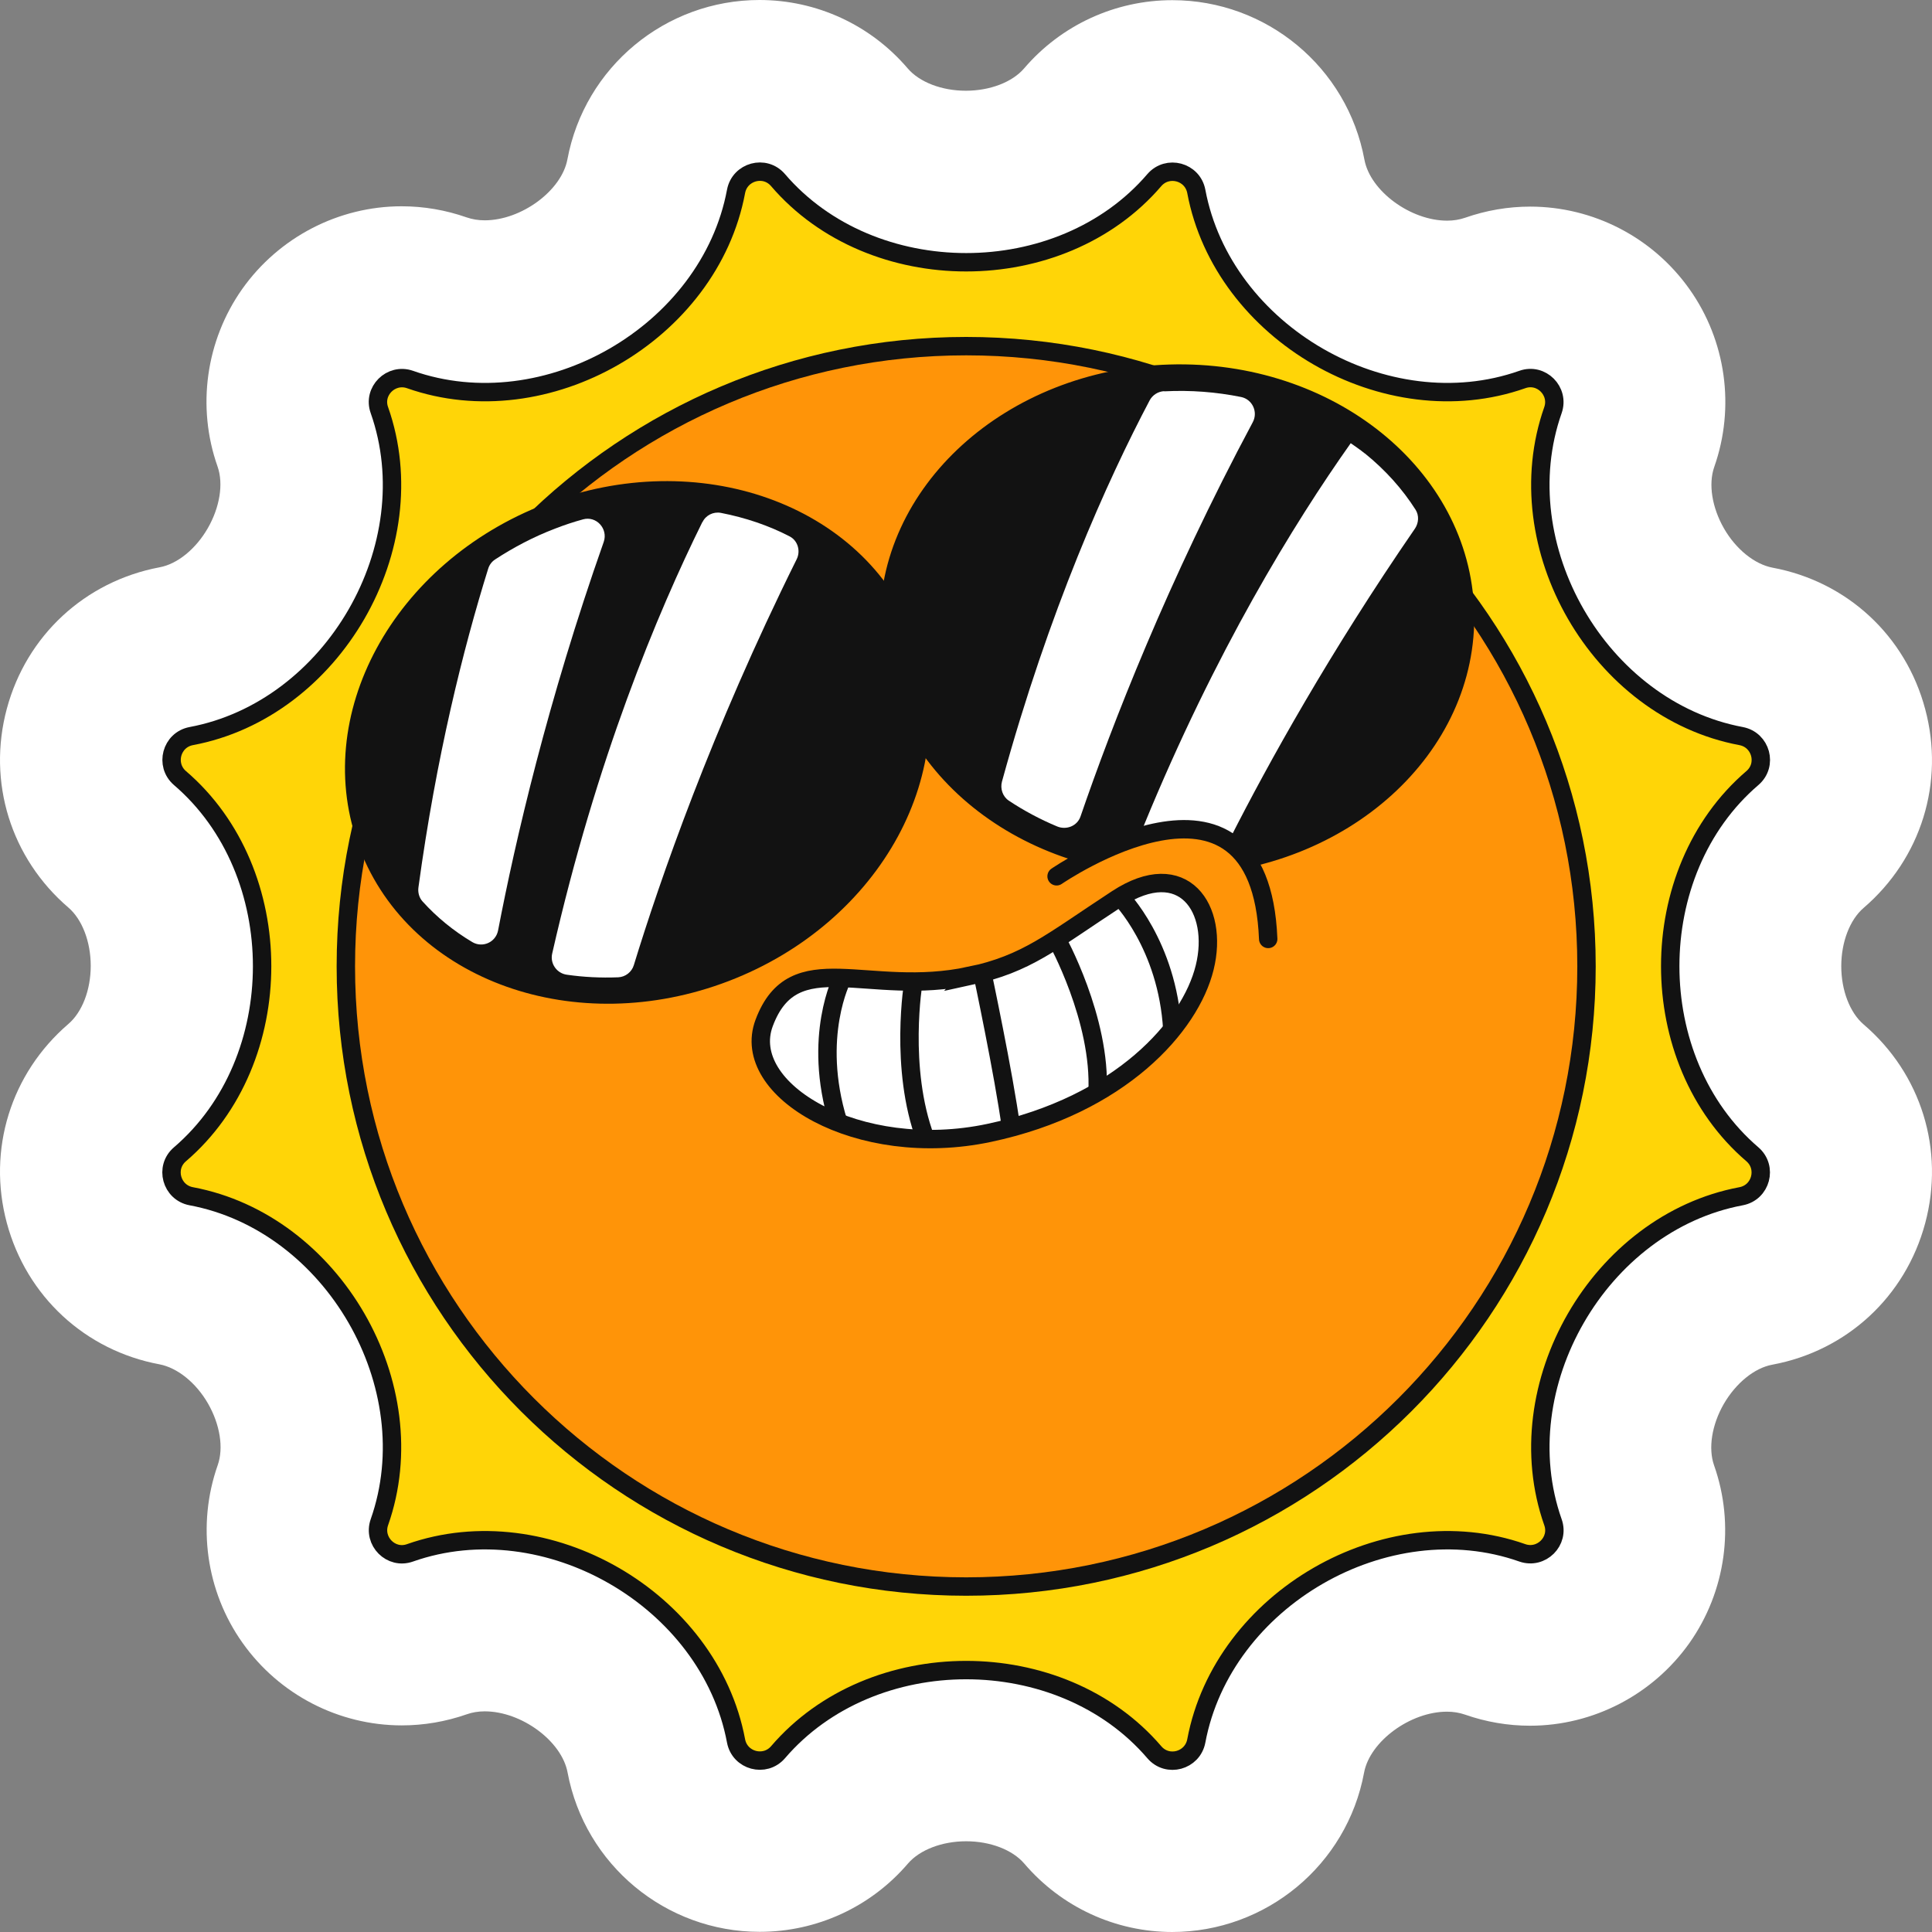
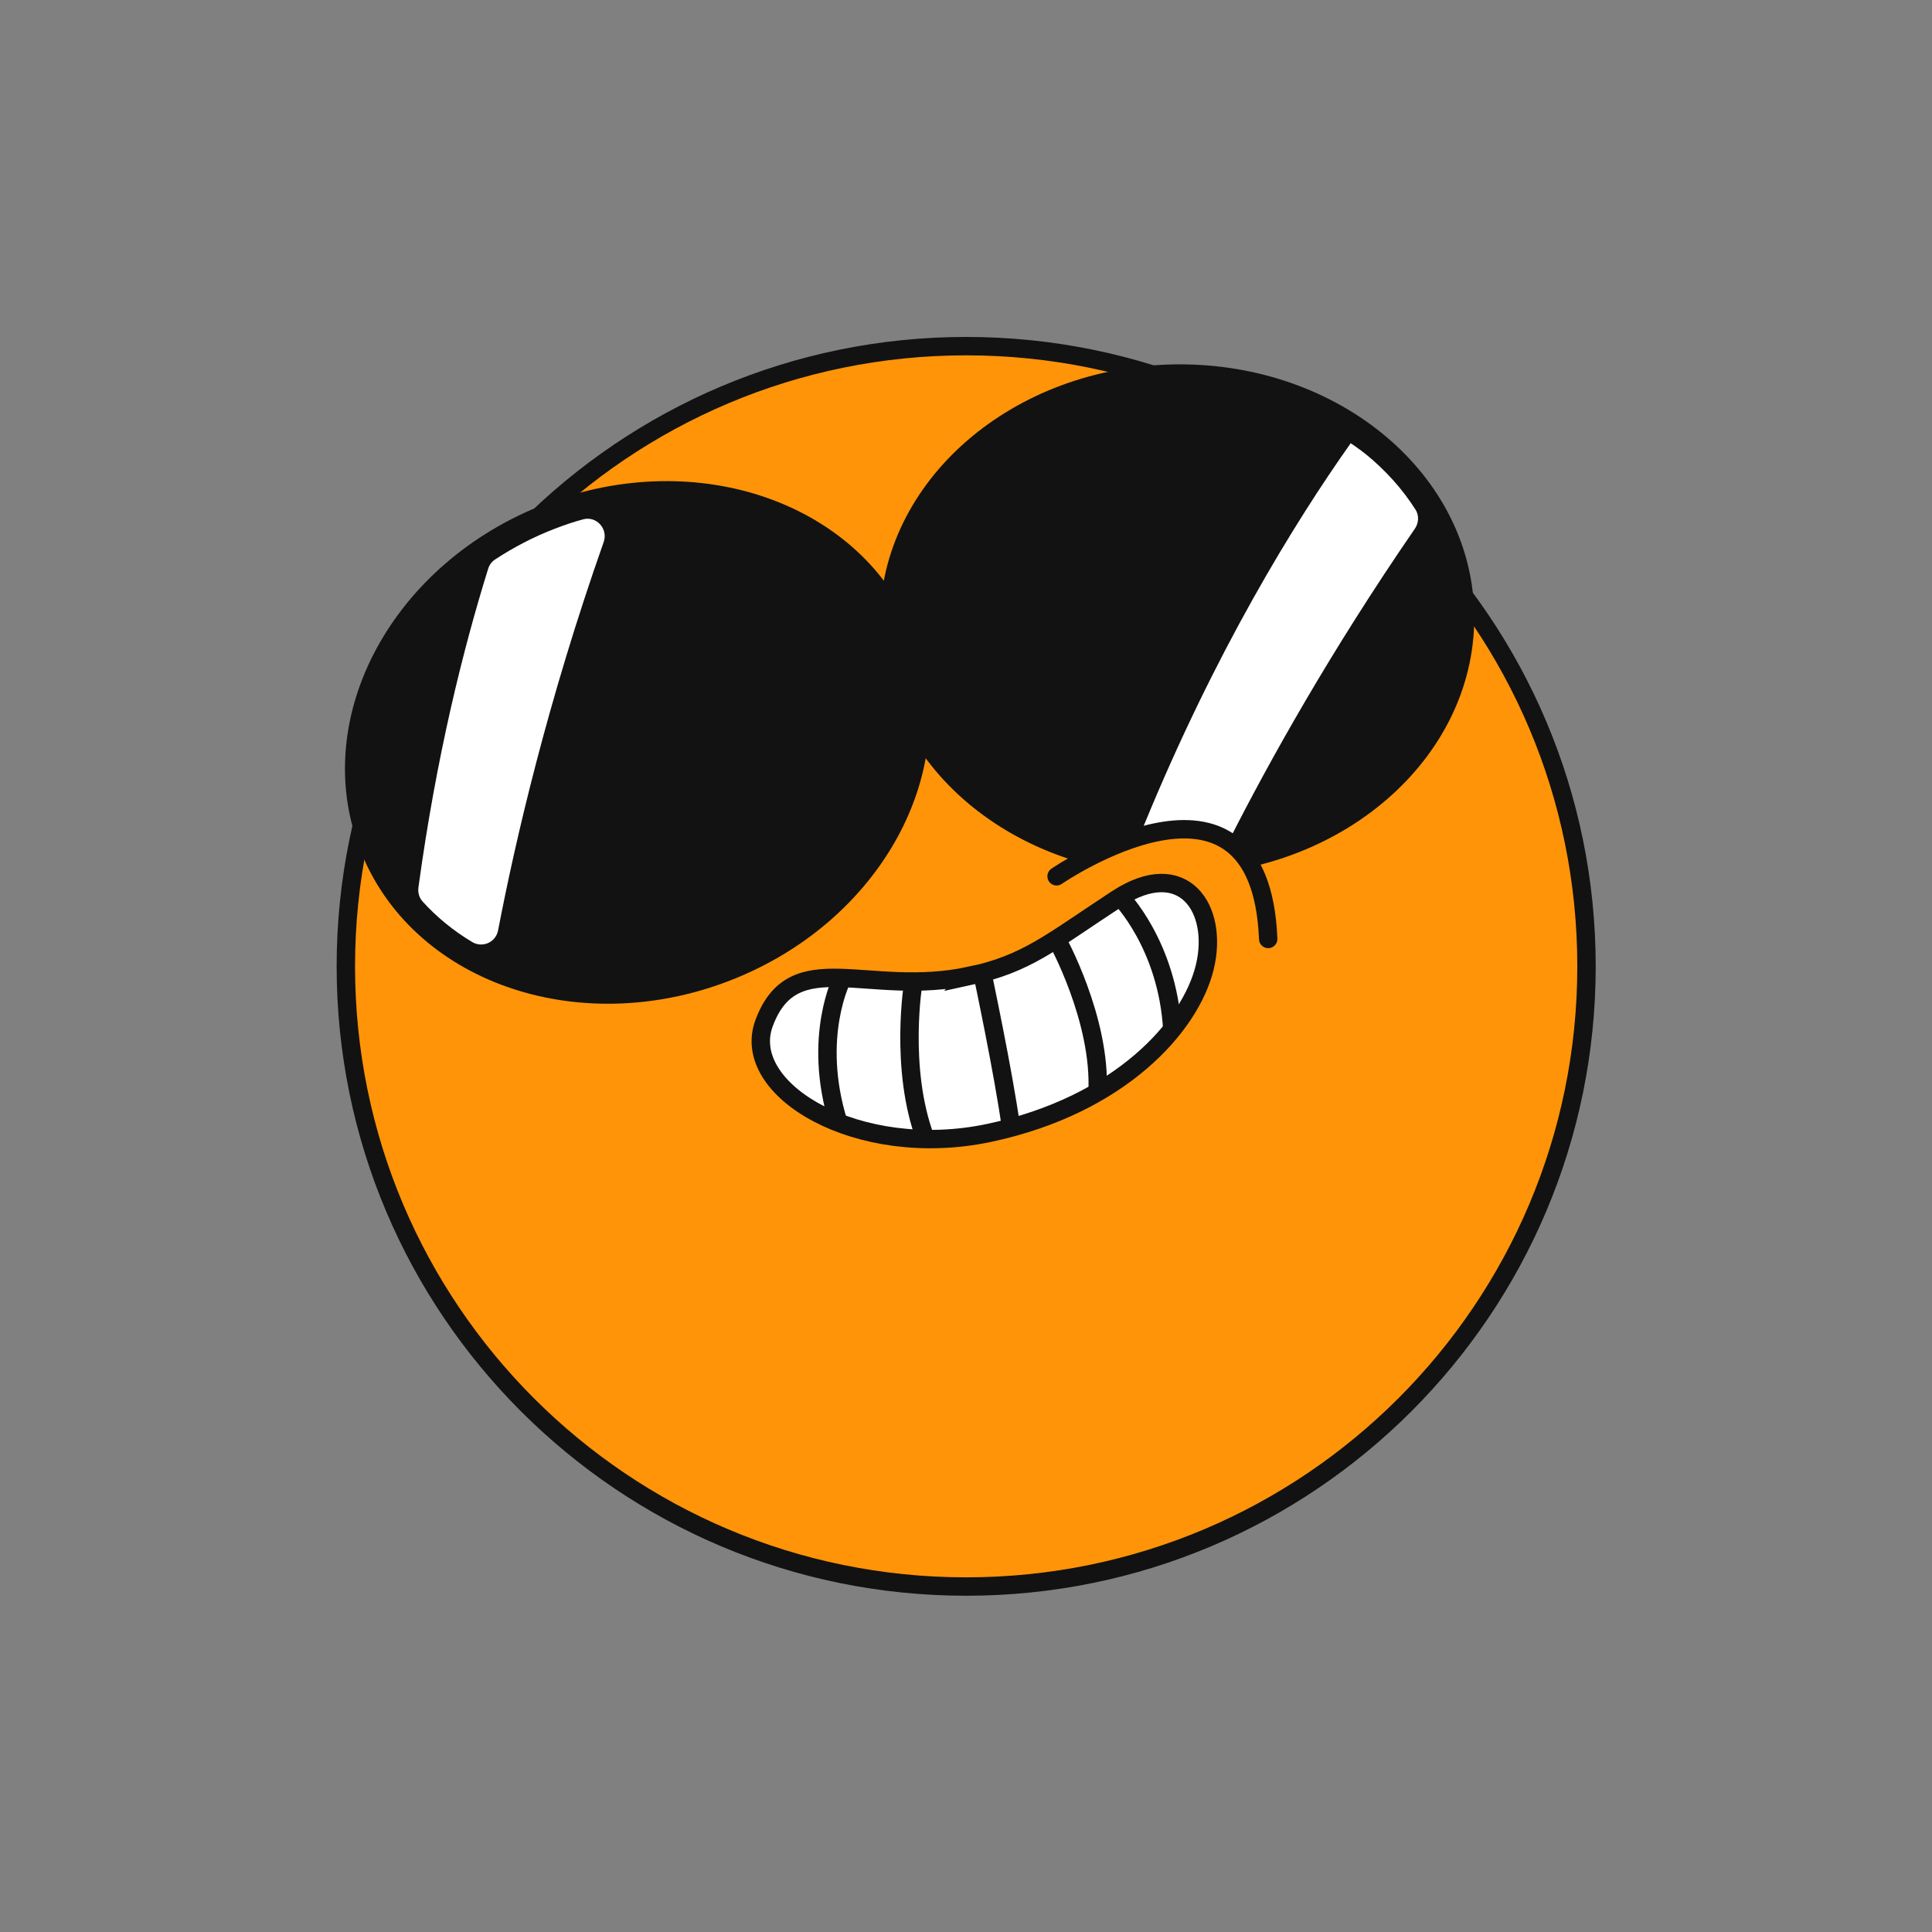
<svg xmlns="http://www.w3.org/2000/svg" width="105px" height="105px" viewBox="0 0 105 105" version="1.1">
  <rect x="0" y="0" width="105" height="105" fill="#808080" stroke="none" />
  <title>Sun</title>
  <g id="Page-1" stroke="none" stroke-width="1" fill="none" fill-rule="evenodd">
    <g id="Sun">
-       <path d="M63.722,105 C60.624,105 57.693,103.651 55.673,101.288 C55.031,100.534 53.821,100.069 52.509,100.069 C51.197,100.069 49.988,100.534 49.346,101.279 C47.326,103.642 44.386,104.991 41.287,104.991 C36.178,104.991 31.786,101.344 30.846,96.329 C30.53,94.626 28.343,93.008 26.343,93.008 C25.989,93.008 25.663,93.064 25.375,93.166 C24.23,93.566 23.039,93.771 21.839,93.771 C18.405,93.771 15.167,92.096 13.175,89.277 C11.193,86.477 10.691,82.867 11.835,79.62 C12.161,78.689 11.956,77.415 11.305,76.28 C10.654,75.145 9.639,74.335 8.671,74.149 C4.624,73.396 1.441,70.447 0.371,66.465 C-0.699,62.483 0.585,58.343 3.712,55.654 C4.465,55.012 4.931,53.803 4.931,52.491 C4.931,51.179 4.465,49.969 3.721,49.328 C0.585,46.639 -0.699,42.499 0.371,38.517 C1.441,34.535 4.624,31.595 8.671,30.832 C9.639,30.655 10.644,29.837 11.296,28.701 C11.947,27.567 12.152,26.292 11.826,25.361 C10.681,22.124 11.184,18.514 13.166,15.704 C15.157,12.895 18.396,11.211 21.829,11.211 C23.03,11.211 24.221,11.415 25.365,11.816 C25.663,11.918 25.989,11.974 26.343,11.974 C28.334,11.974 30.521,10.364 30.837,8.662 C31.777,3.638 36.169,0 41.278,0 C44.376,0 47.308,1.349 49.327,3.712 C49.969,4.466 51.179,4.931 52.491,4.931 C53.803,4.931 55.013,4.466 55.655,3.721 C57.674,1.358 60.614,0.009 63.713,0.009 C68.831,0.009 73.223,3.656 74.154,8.68 C74.47,10.383 76.657,11.992 78.648,11.992 C79.002,11.992 79.328,11.937 79.625,11.834 C80.77,11.434 81.961,11.229 83.161,11.229 C86.595,11.229 89.833,12.904 91.825,15.723 C93.807,18.523 94.309,22.133 93.165,25.38 C92.839,26.311 93.044,27.585 93.695,28.72 C94.347,29.855 95.361,30.665 96.329,30.851 C100.386,31.604 103.568,34.553 104.629,38.535 C105.699,42.517 104.415,46.657 101.279,49.346 C100.535,49.988 100.069,51.197 100.069,52.509 C100.069,53.821 100.535,55.031 101.279,55.672 C104.415,58.352 105.699,62.492 104.629,66.483 C103.559,70.465 100.376,73.414 96.319,74.168 C95.352,74.345 94.347,75.163 93.686,76.299 C93.034,77.433 92.83,78.708 93.156,79.638 C94.3,82.876 93.798,86.486 91.816,89.296 C89.824,92.105 86.586,93.789 83.152,93.789 C81.952,93.789 80.761,93.585 79.616,93.184 C79.318,93.082 78.993,93.026 78.639,93.026 C76.648,93.026 74.452,94.636 74.135,96.338 C73.205,101.353 68.812,105 63.694,105 L63.722,105 Z" id="Path" fill="#FFFFFF" fill-rule="nonzero" />
-       <path d="M62.736,9.787 C57.637,15.742 47.382,15.742 42.283,9.787 C41.566,8.95 40.208,9.322 40.003,10.401 C38.561,18.105 29.683,23.231 22.285,20.626 C21.253,20.263 20.247,21.259 20.62,22.291 C23.225,29.688 18.098,38.563 10.393,40.005 C9.314,40.21 8.951,41.568 9.779,42.285 C15.734,47.383 15.734,57.636 9.779,62.734 C8.941,63.45 9.314,64.809 10.393,65.013 C18.098,66.455 23.225,75.331 20.62,82.727 C20.257,83.76 21.253,84.765 22.285,84.393 C29.683,81.788 38.561,86.914 40.003,94.617 C40.208,95.696 41.566,96.059 42.283,95.231 C47.382,89.277 57.637,89.277 62.736,95.231 C63.453,96.069 64.811,95.696 65.016,94.617 C66.458,86.914 75.336,81.788 82.733,84.393 C83.766,84.755 84.771,83.76 84.399,82.727 C81.794,75.331 86.921,66.455 94.626,65.013 C95.705,64.809 96.068,63.45 95.24,62.734 C89.284,57.636 89.284,47.383 95.24,42.285 C96.077,41.568 95.705,40.21 94.626,40.005 C86.921,38.563 81.794,29.688 84.399,22.291 C84.762,21.259 83.766,20.254 82.733,20.626 C75.336,23.231 66.458,18.105 65.016,10.401 C64.811,9.322 63.453,8.959 62.736,9.787 Z" id="Path" stroke="#121212" fill="#FFD507" fill-rule="nonzero" stroke-linejoin="round" />
      <path d="M52.509,86.225 C71.129,86.225 86.223,71.134 86.223,52.519 C86.223,33.903 71.129,18.812 52.509,18.812 C33.89,18.812 18.796,33.903 18.796,52.519 C18.796,71.134 33.89,86.225 52.509,86.225 Z" id="Path" stroke="#121212" fill="#FF9408" fill-rule="nonzero" stroke-linejoin="round" />
      <path d="M64.365,47.075 C73.005,46.821 79.834,40.624 79.617,33.234 C79.4,25.843 72.22,20.057 63.58,20.31 C54.939,20.564 48.11,26.761 48.327,34.151 C48.544,41.542 55.724,47.328 64.365,47.075 Z" id="Path" stroke="#121212" fill="#121212" fill-rule="nonzero" />
      <path d="M39.427,52.85 C47.499,49.755 51.895,41.65 49.247,34.747 C46.599,27.843 37.91,24.755 29.839,27.849 C21.768,30.944 17.371,39.049 20.019,45.952 C22.667,52.856 31.356,55.944 39.427,52.85 Z" id="Path" stroke="#121212" fill="#121212" fill-rule="nonzero" />
-       <path d="M63.266,21.259 C62.941,21.277 62.643,21.463 62.485,21.752 C60.168,26.143 57.013,33.158 54.454,42.48 C54.352,42.861 54.491,43.289 54.826,43.513 C55.636,44.052 56.52,44.527 57.46,44.918 C57.962,45.122 58.549,44.89 58.725,44.369 C60.438,39.382 63.453,31.613 68.087,22.943 C68.384,22.384 68.059,21.696 67.445,21.575 C66.105,21.305 64.709,21.194 63.276,21.268 L63.266,21.259 Z" id="Path" fill="#FFFFFF" fill-rule="nonzero" />
      <path d="M74.163,24.636 C73.921,24.44 73.661,24.264 73.409,24.087 C70.329,28.441 66.049,35.4 62.178,44.834 C61.936,45.429 62.355,46.099 62.997,46.136 C63.434,46.164 63.881,46.164 64.337,46.155 C64.737,46.146 65.137,46.118 65.537,46.081 C65.76,46.062 65.974,46.034 66.198,45.997 C66.495,45.95 66.747,45.773 66.886,45.504 C68.943,41.457 72.274,35.447 76.899,28.729 C77.104,28.422 77.132,28.022 76.936,27.706 C76.22,26.58 75.298,25.548 74.182,24.645 L74.163,24.636 Z" id="Path" fill="#FFFFFF" fill-rule="nonzero" />
      <path d="M30.167,28.729 C28.995,29.176 27.906,29.753 26.91,30.404 C26.724,30.525 26.594,30.702 26.529,30.916 C25.17,35.279 23.709,41.122 22.741,48.23 C22.704,48.499 22.779,48.788 22.965,48.992 C23.737,49.848 24.649,50.593 25.663,51.197 C26.222,51.532 26.938,51.216 27.068,50.574 C28.008,45.68 29.758,38.117 32.81,29.455 C33.061,28.739 32.41,28.022 31.684,28.227 C31.172,28.366 30.67,28.534 30.167,28.729 Z" id="Path" fill="#FFFFFF" fill-rule="nonzero" />
-       <path d="M38.17,28.376 C35.732,33.307 32.41,41.261 30.009,51.83 C29.888,52.37 30.26,52.9 30.809,52.974 C31.712,53.105 32.642,53.151 33.601,53.114 C33.992,53.096 34.336,52.826 34.447,52.453 C35.853,47.867 38.663,39.726 43.297,30.395 C43.52,29.948 43.362,29.39 42.925,29.157 C41.78,28.562 40.515,28.134 39.175,27.873 C38.765,27.799 38.356,28.004 38.179,28.376 L38.17,28.376 Z" id="Path" fill="#FFFFFF" fill-rule="nonzero" />
      <path d="M57.423,47.625 C57.423,47.625 68.478,40.024 68.924,51.03 L57.423,47.625 Z" id="Path" fill="#FF9408" fill-rule="nonzero" />
      <path d="M57.423,47.625 C57.423,47.625 68.478,40.024 68.924,51.03" id="Path" stroke="#121212" stroke-linecap="round" stroke-linejoin="round" />
      <path d="M52.723,53.03 C47.149,54.23 43.139,51.291 41.529,55.598 C40.17,59.236 46.638,63.078 53.756,61.571 C60.875,60.064 64.69,55.775 65.472,52.584 C66.263,49.393 64.318,46.49 60.707,48.853 C57.097,51.216 55.822,52.37 52.714,53.04 L52.723,53.03 Z" id="Path" stroke="#121212" fill="#FFFFFF" fill-rule="nonzero" />
      <path d="M45.782,53.151 C45.782,53.151 44.116,56.324 45.558,61.004" id="Path" stroke="#121212" />
      <path d="M49.643,53.347 C49.643,53.347 48.852,58.054 50.304,61.906" id="Path" stroke="#121212" />
      <path d="M57.423,51.03 C57.423,51.03 59.861,55.403 59.647,59.385" id="Path" stroke="#121212" />
      <path d="M60.875,48.741 C60.875,48.741 63.453,51.337 63.713,55.961" id="Path" stroke="#121212" />
      <path d="M53.384,52.872 C53.384,52.872 54.556,58.389 54.947,61.283" id="Path" stroke="#121212" />
    </g>
  </g>
</svg>